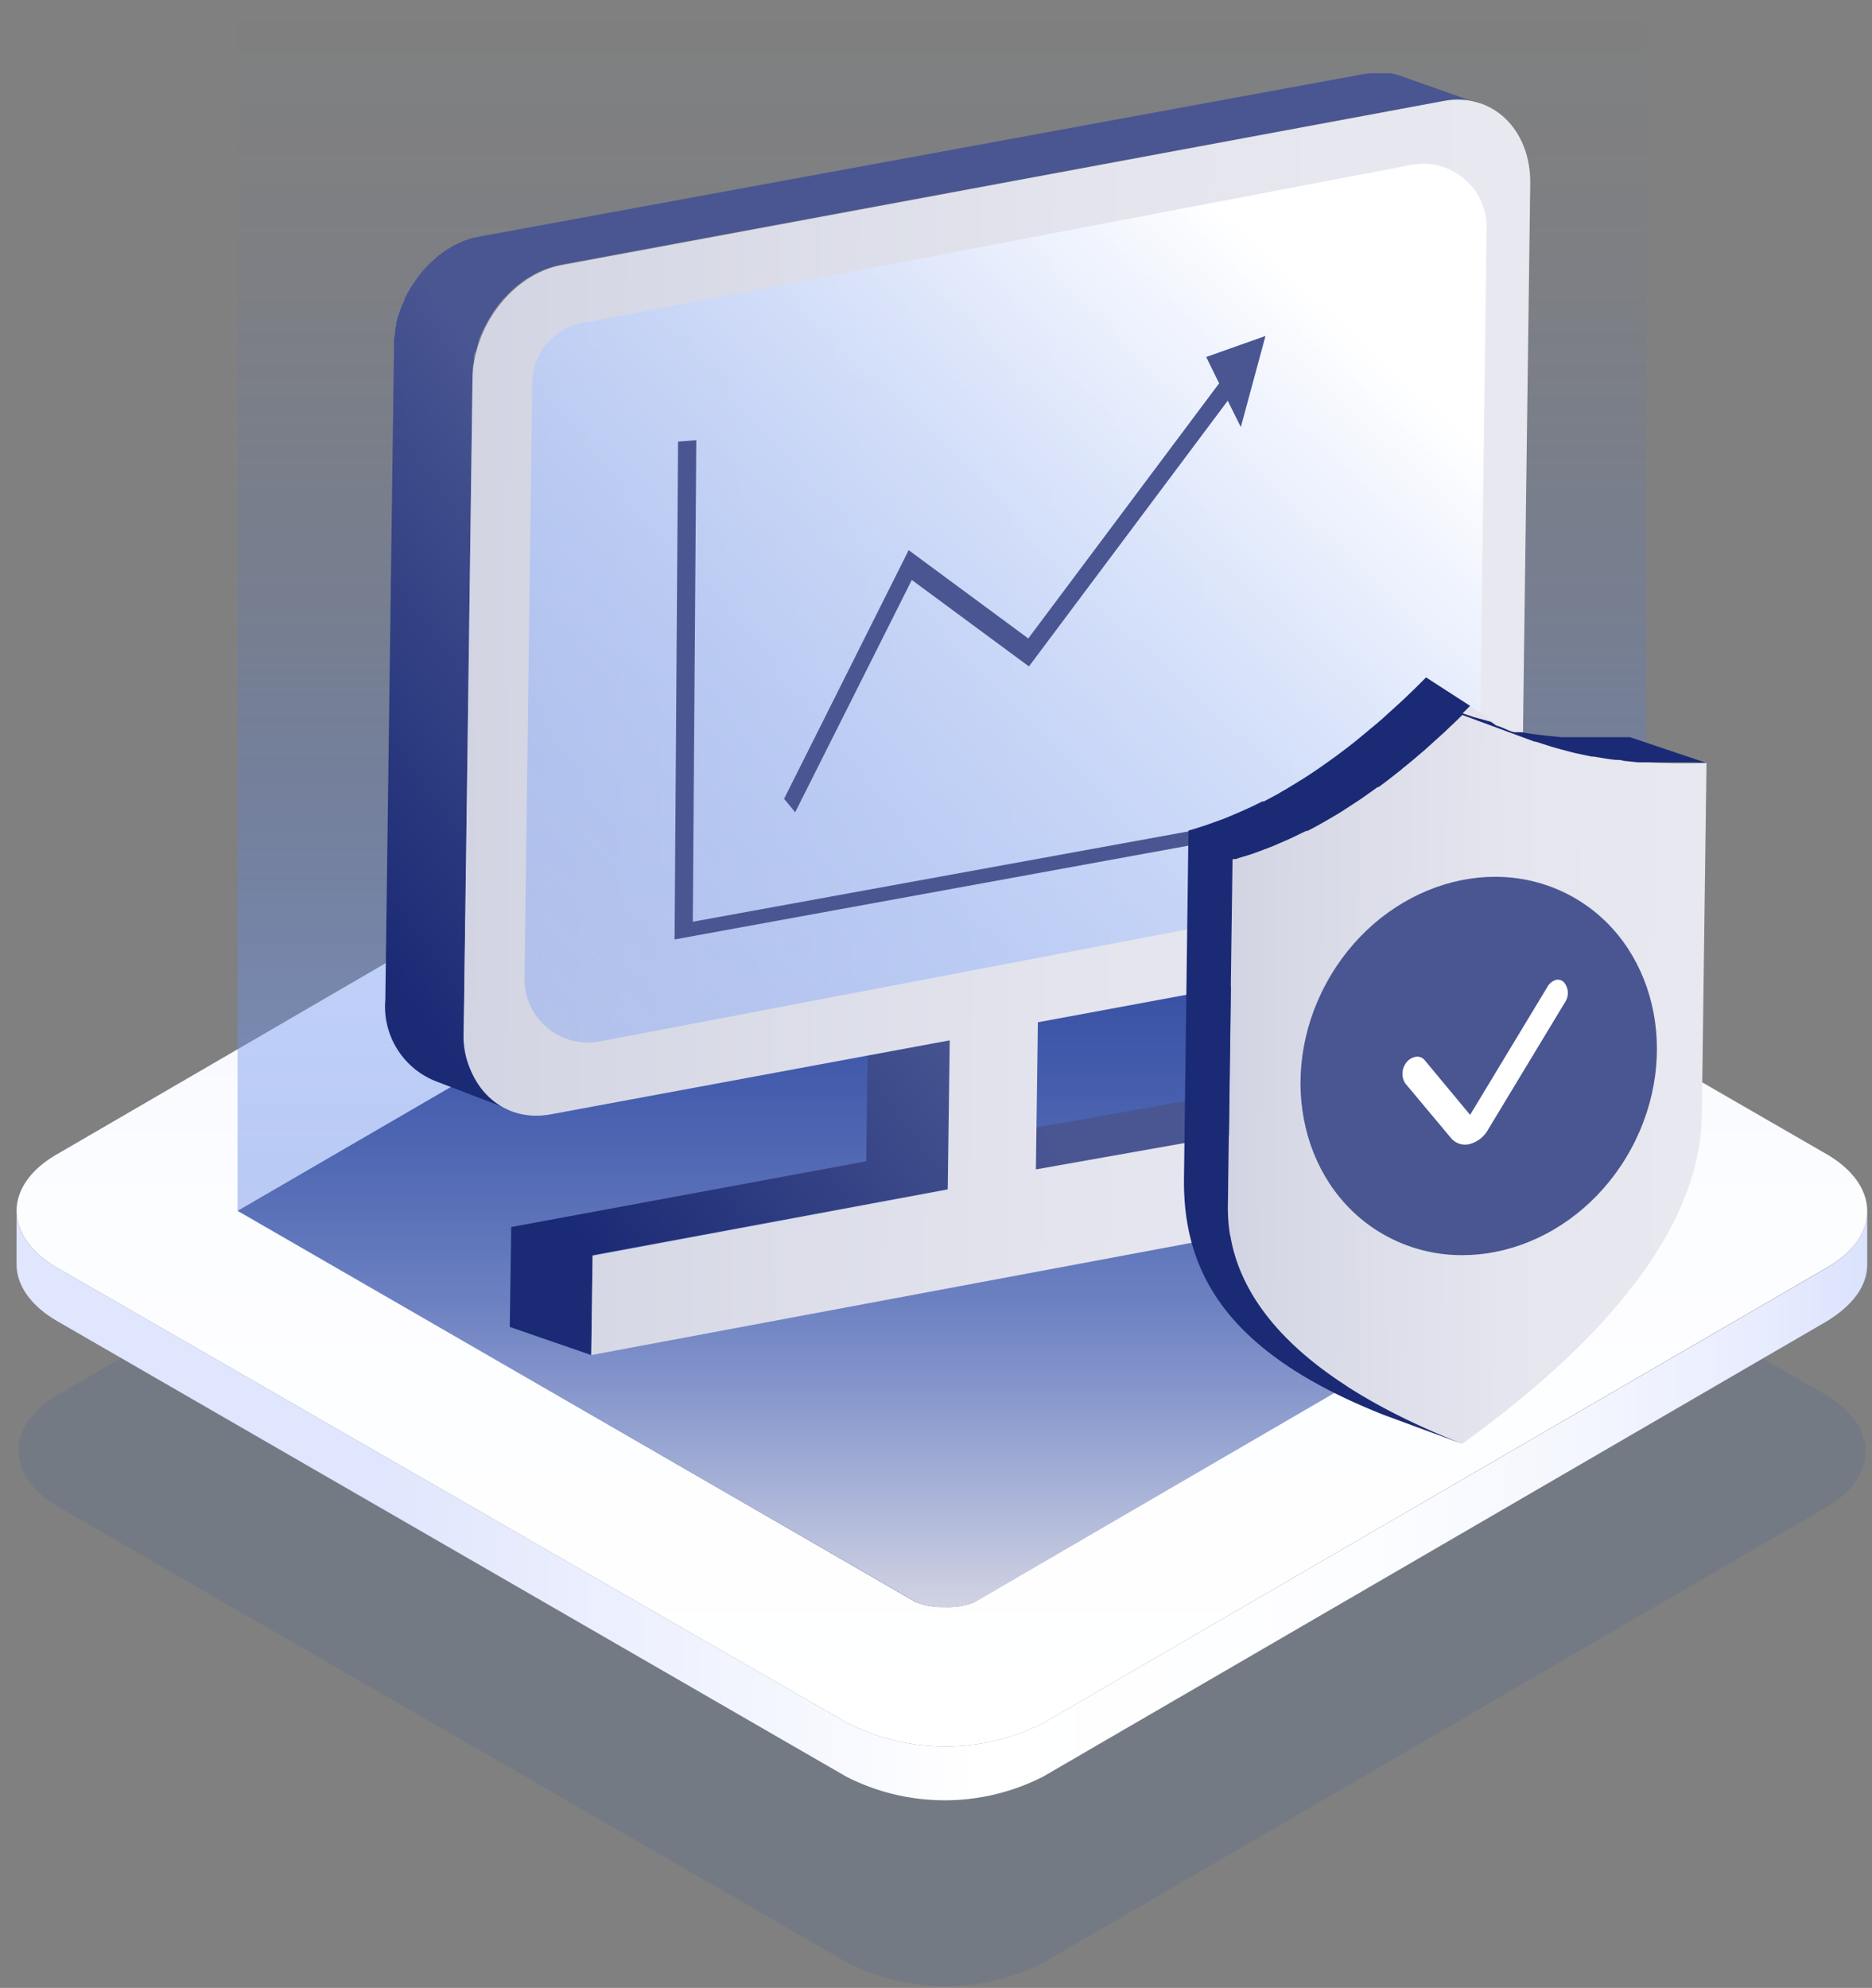
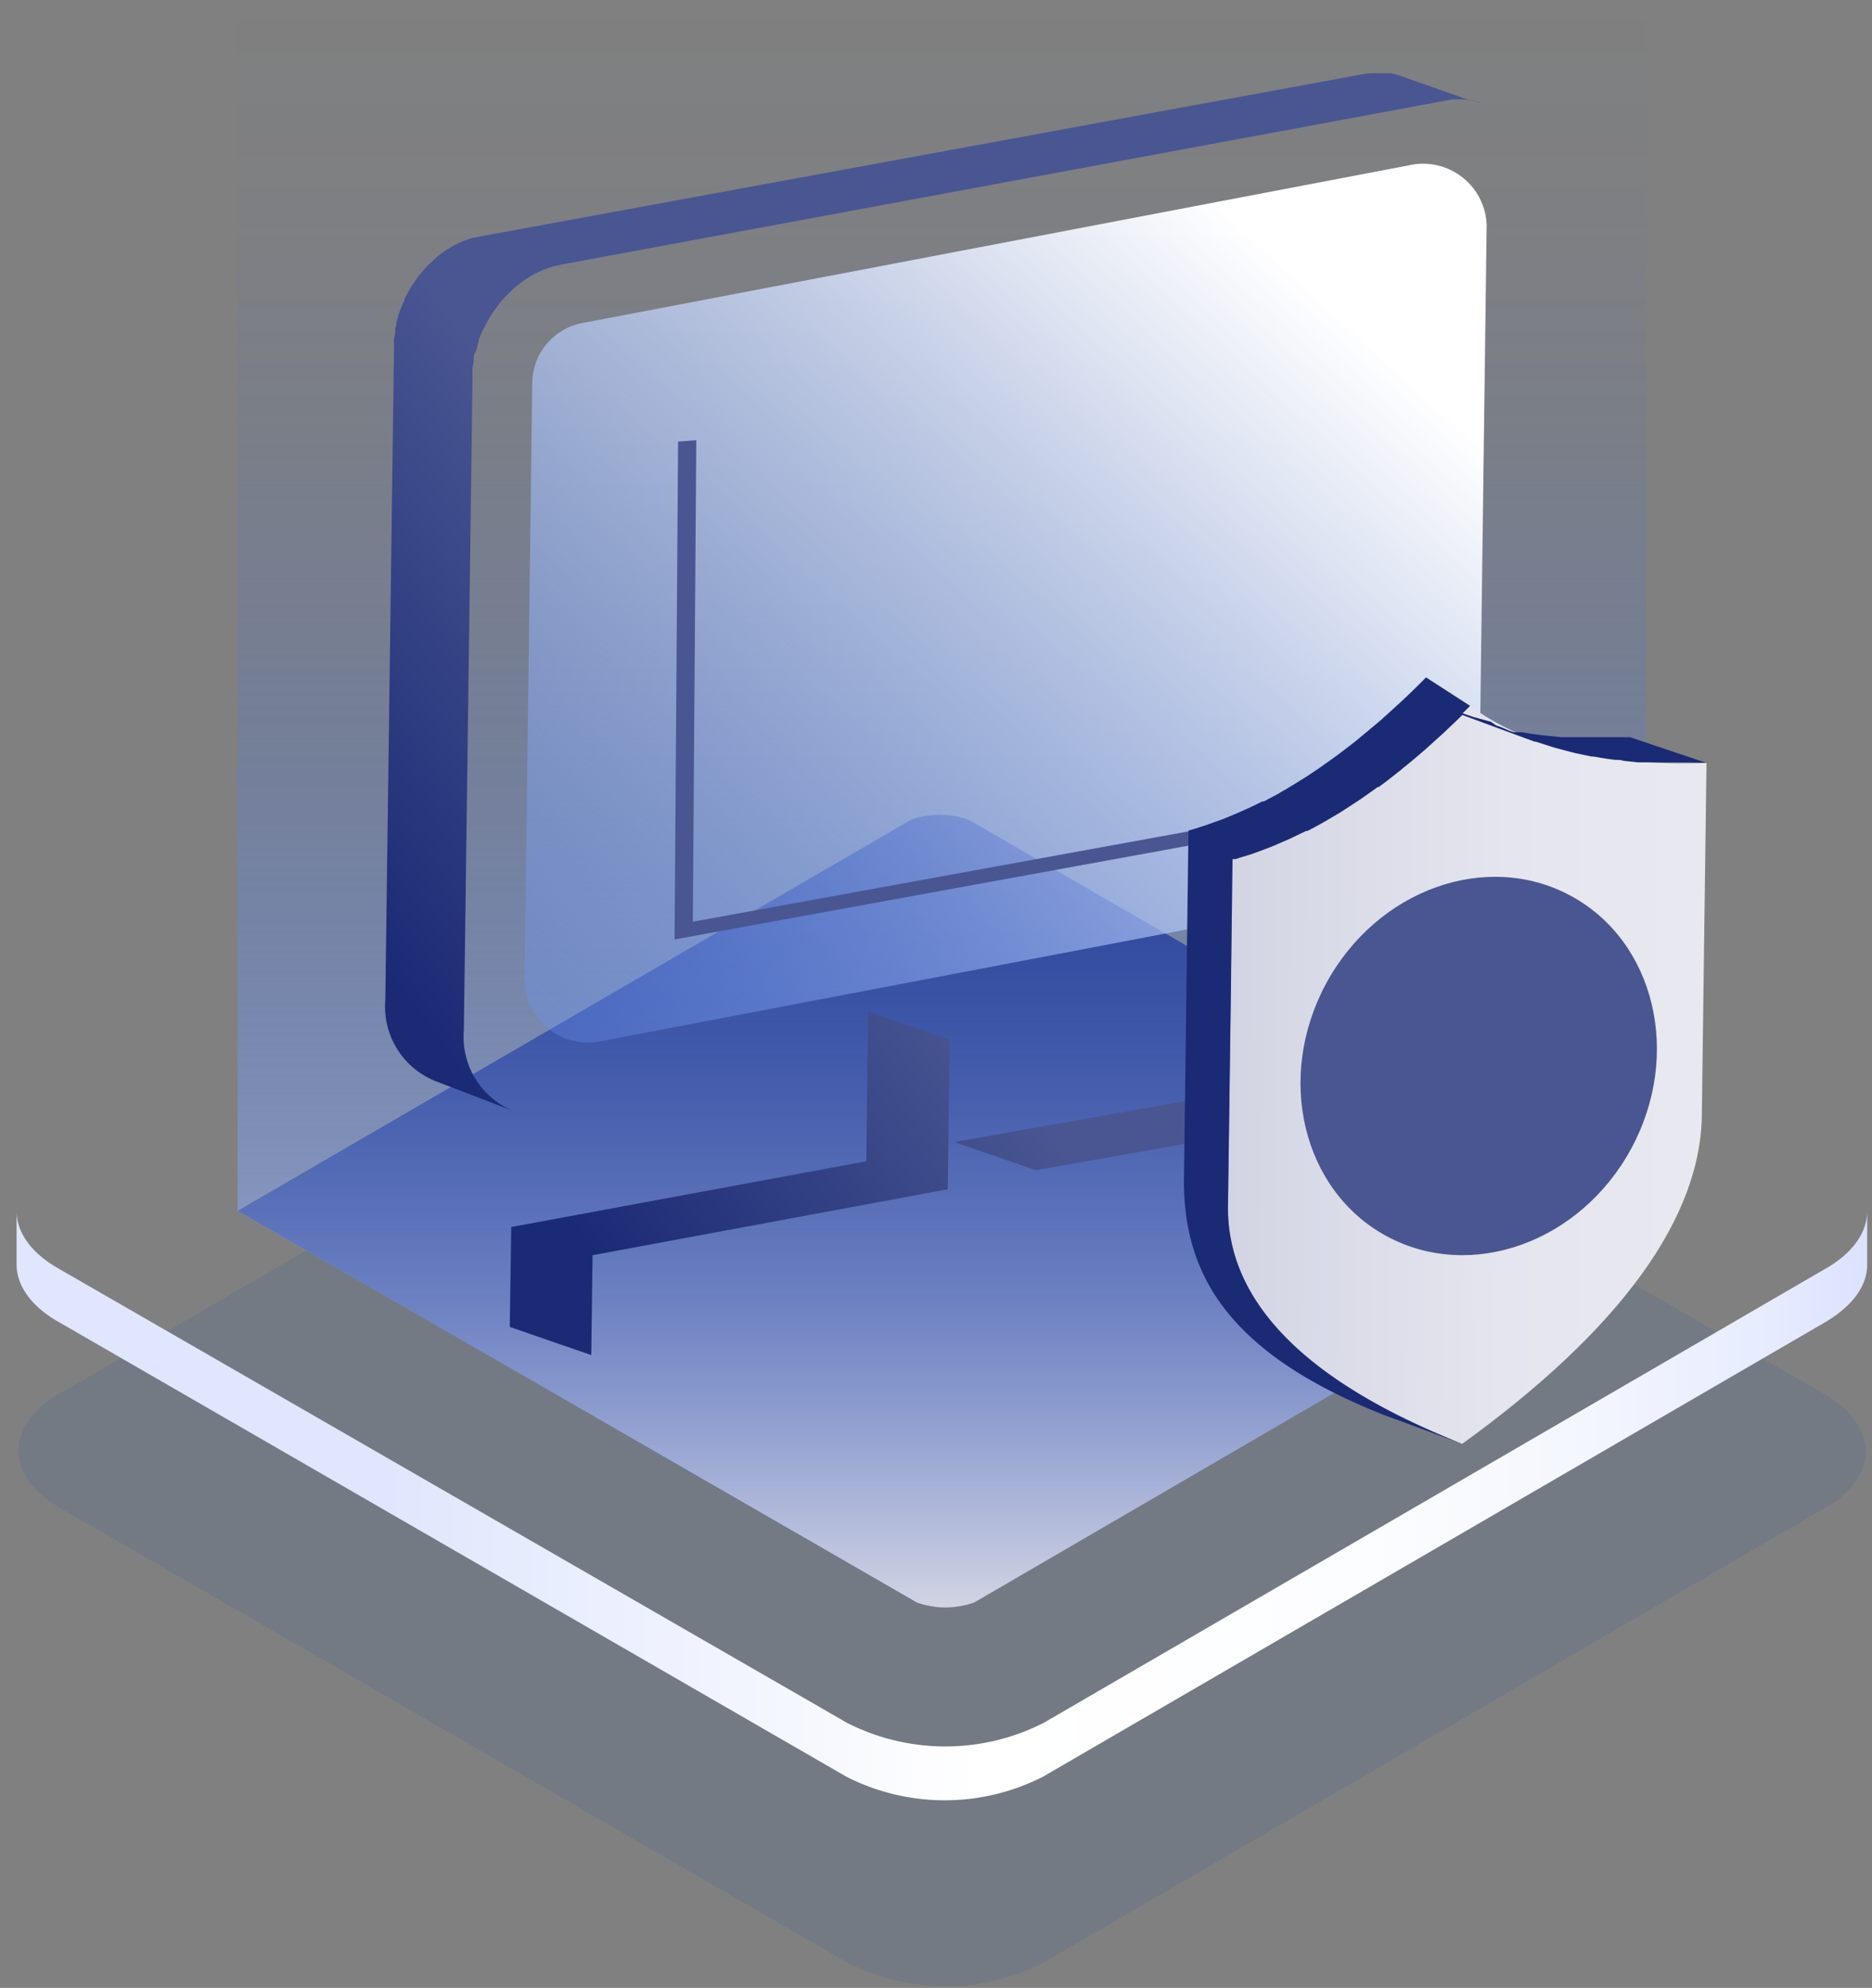
<svg xmlns="http://www.w3.org/2000/svg" xmlns:xlink="http://www.w3.org/1999/xlink" id="图层_1" data-name="图层 1" viewBox="0 0 113 120">
  <rect x="0" y="0" width="113" height="120" fill="#808080" stroke="none" />
  <defs>
    <style>.cls-1{opacity:0.1;}.cls-2{fill:#0246af;}.cls-3{fill:url(#linear-gradient);}.cls-4{fill:url(#linear-gradient-2);}.cls-5{fill:#1b2a75;}.cls-6{fill:url(#未命名的渐变_47);}.cls-7{fill:url(#未命名的渐变_33);}.cls-8{fill:url(#未命名的渐变_33-2);}.cls-9{fill:url(#未命名的渐变_33-3);}.cls-10{fill:url(#未命名的渐变_65);}.cls-11{fill:url(#未命名的渐变_100);}.cls-12{fill:#495692;}.cls-13{fill:url(#未命名的渐变_59);}.cls-14{fill:#fff;}</style>
    <linearGradient id="linear-gradient" x1="56.86" y1="105.45" x2="56.86" y2="40.75" gradientUnits="userSpaceOnUse">
      <stop offset="0" stop-color="#fff" />
      <stop offset="0.5" stop-color="#fcfdff" />
      <stop offset="0.8" stop-color="#f4f7ff" />
      <stop offset="1" stop-color="#e9eeff" />
    </linearGradient>
    <linearGradient id="linear-gradient-2" x1="1" y1="90.89" x2="112.71" y2="90.89" gradientUnits="userSpaceOnUse">
      <stop offset="0.2" stop-color="#e0e6fd" />
      <stop offset="0.52" stop-color="#fff" />
      <stop offset="0.73" stop-color="#fcfdff" />
      <stop offset="0.85" stop-color="#f4f6fe" />
      <stop offset="0.95" stop-color="#e6ebfe" />
      <stop offset="1" stop-color="#dbe2fd" />
    </linearGradient>
    <linearGradient id="未命名的渐变_47" x1="56.86" y1="97.03" x2="56.86" y2="0.1" gradientUnits="userSpaceOnUse">
      <stop offset="0" stop-color="#d2d4e3" />
      <stop offset="0.06" stop-color="#c0c8e5" stop-opacity="0.9" />
      <stop offset="0.19" stop-color="#97aee9" stop-opacity="0.66" />
      <stop offset="0.33" stop-color="#7497ec" stop-opacity="0.46" />
      <stop offset="0.47" stop-color="#5885ef" stop-opacity="0.29" />
      <stop offset="0.6" stop-color="#4176f1" stop-opacity="0.16" />
      <stop offset="0.74" stop-color="#326cf3" stop-opacity="0.07" />
      <stop offset="0.87" stop-color="#2866f4" stop-opacity="0.02" />
      <stop offset="1" stop-color="#2564f4" stop-opacity="0" />
    </linearGradient>
    <linearGradient id="未命名的渐变_33" x1="42.42" y1="132.33" x2="64.95" y2="116.96" gradientTransform="matrix(1, 0, 0, 0.93, 0.28, -37.91)" gradientUnits="userSpaceOnUse">
      <stop offset="0" stop-color="#1b2a75" />
      <stop offset="1" stop-color="#495692" />
    </linearGradient>
    <linearGradient id="未命名的渐变_33-2" x1="36.47" y1="123.62" x2="59.01" y2="108.25" xlink:href="#未命名的渐变_33" />
    <linearGradient id="未命名的渐变_33-3" x1="15.83" y1="93.35" x2="38.36" y2="77.98" xlink:href="#未命名的渐变_33" />
    <linearGradient id="未命名的渐变_65" x1="33.42" y1="107.14" x2="97.39" y2="107.14" gradientTransform="matrix(1, 0.01, -0.01, 0.93, -4.49, -56.65)" gradientUnits="userSpaceOnUse">
      <stop offset="0" stop-color="#d2d4e3" />
      <stop offset="0.06" stop-color="#d4d6e4" />
      <stop offset="0.57" stop-color="#e3e4ed" />
      <stop offset="1" stop-color="#e8e9f0" />
    </linearGradient>
    <linearGradient id="未命名的渐变_100" x1="85.02" y1="79.36" x2="20.55" y2="145.93" gradientTransform="matrix(1, 0.01, -0.01, 0.93, -4.49, -56.65)" gradientUnits="userSpaceOnUse">
      <stop offset="0" stop-color="#fff" />
      <stop offset="0.12" stop-color="#eaf0fe" stop-opacity="0.9" />
      <stop offset="0.38" stop-color="#b4cafb" stop-opacity="0.66" />
      <stop offset="0.76" stop-color="#5f8ef7" stop-opacity="0.27" />
      <stop offset="1" stop-color="#2564f4" stop-opacity="0" />
    </linearGradient>
    <linearGradient id="未命名的渐变_59" x1="79.62" y1="84.23" x2="108.28" y2="84.23" gradientTransform="translate(-4.76 -20.06) rotate(0.45)" gradientUnits="userSpaceOnUse">
      <stop offset="0" stop-color="#d2d4e3" />
      <stop offset="0.14" stop-color="#d7d9e6" />
      <stop offset="0.58" stop-color="#e4e5ee" />
      <stop offset="1" stop-color="#e8e9f0" />
    </linearGradient>
  </defs>
  <g class="cls-1">
    <path class="cls-2" d="M110.15,84.17c3.28,1.9,3.29,5,0,6.86L63,118.47a13.06,13.06,0,0,1-11.85,0L3.58,91c-3.28-1.89-3.29-5,0-6.86L50.77,56.73a13.09,13.09,0,0,1,11.85,0Z" />
  </g>
-   <path class="cls-3" d="M110.24,69.66c3.29,1.9,3.3,5,0,6.88L63,104a13.07,13.07,0,0,1-11.87,0L3.47,76.54c-3.28-1.9-3.3-5,0-6.88L50.75,42.17a13.07,13.07,0,0,1,11.87,0Z" />
  <path class="cls-4" d="M112.71,73.1c0,1.24-.81,2.49-2.44,3.44L63,104a13.07,13.07,0,0,1-11.87,0L3.47,76.54C1.83,75.59,1,74.35,1,73.1H1v3.22H1c0,1.25.83,2.49,2.47,3.44l47.62,27.49a13.07,13.07,0,0,0,11.87,0l47.31-27.49c1.63-1,2.45-2.19,2.44-3.44h0V73.1Z" />
  <path class="cls-5" d="M57,97a4.18,4.18,0,0,1-1.74-.3L14.35,73.09,55,49.48a5.22,5.22,0,0,1,3.46,0L99.38,73.13,58.76,96.74A4.36,4.36,0,0,1,57,97Z" />
  <path class="cls-6" d="M14.34.1v73l41,23.64a5.22,5.22,0,0,0,3.46,0L99.37,73.13V.1Z" />
  <polygon class="cls-7" points="57.61 68.94 62.53 70.64 83.67 66.89 78.75 65.19 57.61 68.94" />
  <polygon class="cls-8" points="52.29 70.1 30.86 74.07 30.77 80.1 35.69 81.8 35.77 75.77 57.21 71.79 57.33 62.75 52.41 61.06 52.29 70.1" />
  <path class="cls-9" d="M87.8,6a3.23,3.23,0,0,1,.44,0h.07a3.55,3.55,0,0,1,.47.06l.52.13.07,0h0L88.56,6,84.45,4.55h0a5.29,5.29,0,0,0-.54-.13l-.06,0-.4,0h-.65a4.78,4.78,0,0,0-.53.06L29,14.27l-.4.09-.08,0-.18.06-.32.11-.19.08-.3.14-.18.09-.31.19-.15.09,0,0-.12.09c-.12.09-.24.17-.36.27l-.18.16-.3.28-.09.08-.06.07a8.14,8.14,0,0,0-.54.63h0l-.05.07-.36.53a.35.35,0,0,1-.05.08l-.06.11a4.77,4.77,0,0,0-.24.44l-.07.13,0,.07c-.09.2-.18.4-.26.61,0,0,0,0,0,0h0a6,6,0,0,0-.22.72.19.19,0,0,0,0,.07c0,.1-.05.2-.07.3l0,.14c0,.18-.06.36-.08.54v0c0,.21,0,.43,0,.65l-.52,39.19a4.84,4.84,0,0,0,3,4.9L31,67.07a4.83,4.83,0,0,1-3-4.9L28.52,23c0-.22,0-.43,0-.65s.05-.37.08-.55l0-.15c0-.12,0-.25.09-.37s.13-.48.21-.71a.14.14,0,0,0,0-.06c.08-.2.16-.4.26-.6s.06-.13.1-.2l.23-.43.12-.2a6,6,0,0,1,.36-.52.47.47,0,0,1,.06-.09,5.33,5.33,0,0,1,.54-.62l.15-.16.3-.28.18-.16.35-.26.17-.13.14-.08.32-.19.17-.09c.1-.06.21-.1.31-.15l.19-.08.31-.11.19-.06.48-.12L87.13,6.1,87.66,6Z" />
-   <path class="cls-10" d="M87.13,6.1c2.94-.55,5.29,1.71,5.24,5l-.52,39.2c0,3.33-2.46,6.47-5.4,7l-23.8,4.41-.12,8.88,21.14-3.75-.08,6L35.69,81.8l.08-6,21.44-4,.12-9-24.1,4.47c-2.94.54-5.28-1.72-5.24-5L28.52,23c0-3.33,2.46-6.47,5.4-7Z" />
  <path class="cls-11" d="M89.74,13.55l-.47,36.26a3.73,3.73,0,0,1-3.13,3.53l-49.79,9.5a3.84,3.84,0,0,1-4.69-3.63L32.13,23a3.72,3.72,0,0,1,3.13-3.52l49.79-9.5A3.84,3.84,0,0,1,89.74,13.55Z" />
  <polygon class="cls-12" points="42.03 26.57 41.82 55.64 80.5 48.59 80.5 49.45 40.72 56.71 40.93 26.66 42.03 26.57" />
-   <polygon class="cls-12" points="76.39 20.28 74.9 25.78 74.11 24.19 62.11 40.23 55.04 35.01 48 49.03 47.33 48.22 54.85 33.21 62.07 38.54 73.59 23.14 72.81 21.55 76.39 20.28" />
  <path class="cls-13" d="M88.74,42.61c3.41,2.51,8.2,3.66,14.27,3.44l-.28,21.11c0,6.33-4.91,13.09-14.47,20-9.46-3.74-14.2-8.59-14.13-14.35l.28-20.94C79.1,50.61,83.91,47.5,88.74,42.61Z" />
  <path class="cls-5" d="M103,46.05,98.39,44.5c-.41,0-.82,0-1.22,0h-.86l-.63,0-.86,0-.59,0-.87-.09-.51-.06q-.51-.06-1-.15l-.34,0-.11,0c-.33-.07-.76-.33-1.08-.4L90,43.57l-.77-.21-.29-.08-.65-.22.45-.45-2.66-1.72c-.41.42-.82.82-1.23,1.21l-.3.28-1.22,1.11a.69.69,0,0,0-.13.11l-1.13.94-.28.23c-.41.32-.81.63-1.22.93l-.28.2-.72.51-.36.24c-.21.14-.43.29-.65.42l-.37.23-.68.41a3.37,3.37,0,0,0-.32.19l-.9.48-.1,0q-.5.26-1,.48l-.31.14-.68.29-.37.15-.64.23-.36.13-.68.22-.41.12-.27,20.94c-.08,5.76,2.6,10.59,12.06,14.33l4.72,1.74c-9.46-3.74-14.2-8.59-14.13-14.35l.28-20.94.18,0,.24-.08.66-.2.37-.13.64-.24.36-.14.69-.3.3-.13,1-.48.08,0c.3-.15.61-.32.91-.49l.33-.19.68-.4.36-.23.66-.43.36-.24.72-.51.22-.16.06,0c.4-.29.81-.61,1.21-.93a3.11,3.11,0,0,0,.28-.23c.38-.3.76-.62,1.14-.95l.12-.1,1.23-1.11.29-.28q.39-.36.78-.75l4.36,1.61.07,0,1,.32.28.08.79.21.31.08,1,.21.11,0h0l.31.05q.48.09,1,.15c.17,0,.34,0,.52.06l.86.09.59,0,.85,0,.64,0H102Z" />
  <ellipse class="cls-12" cx="89.26" cy="64.35" rx="11.68" ry="10.47" transform="translate(-9.8 112.26) rotate(-61.6)" />
-   <path class="cls-14" d="M93.92,59.15a.53.53,0,0,1,.46.12,1,1,0,0,1,.09,1.23l-4.64,7.68a1.81,1.81,0,0,1-1.15.89,1.11,1.11,0,0,1-1.1-.38l-2.76-3.3a1.09,1.09,0,0,1,.09-1.27.89.89,0,0,1,.48-.31A.57.57,0,0,1,86,64l2.74,3.3,4.65-7.7A.92.92,0,0,1,93.92,59.15Z" />
</svg>